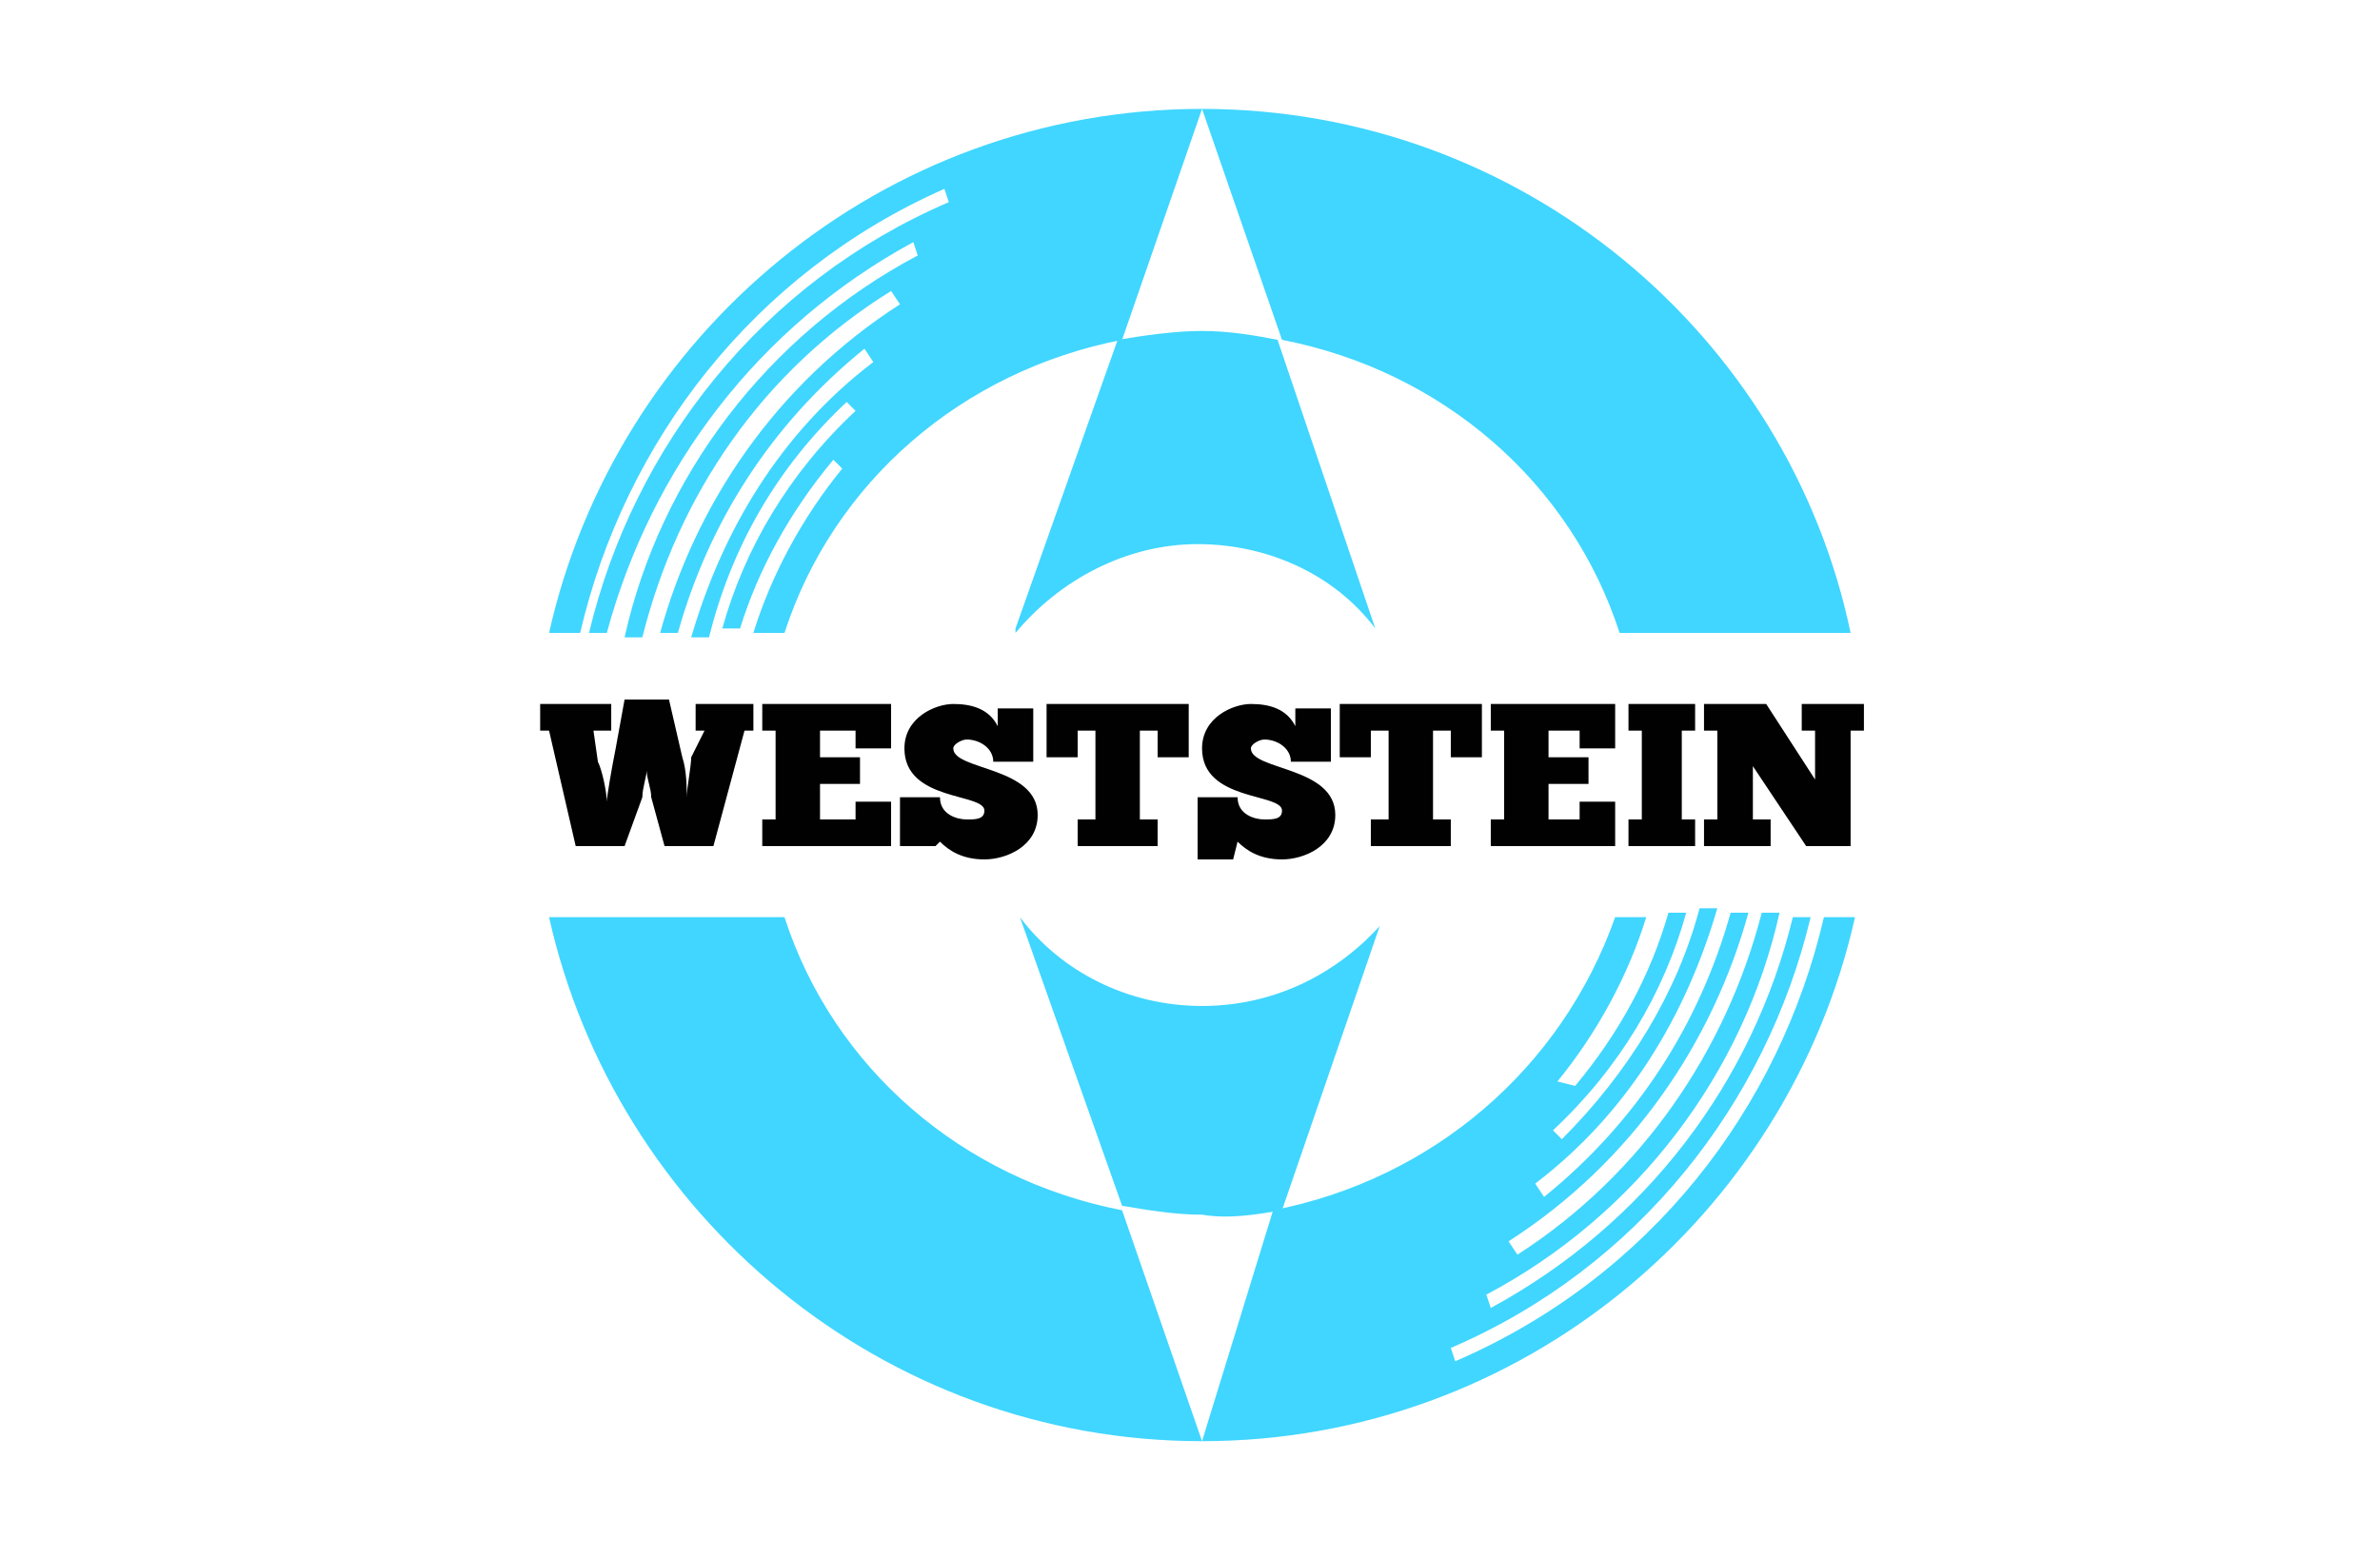
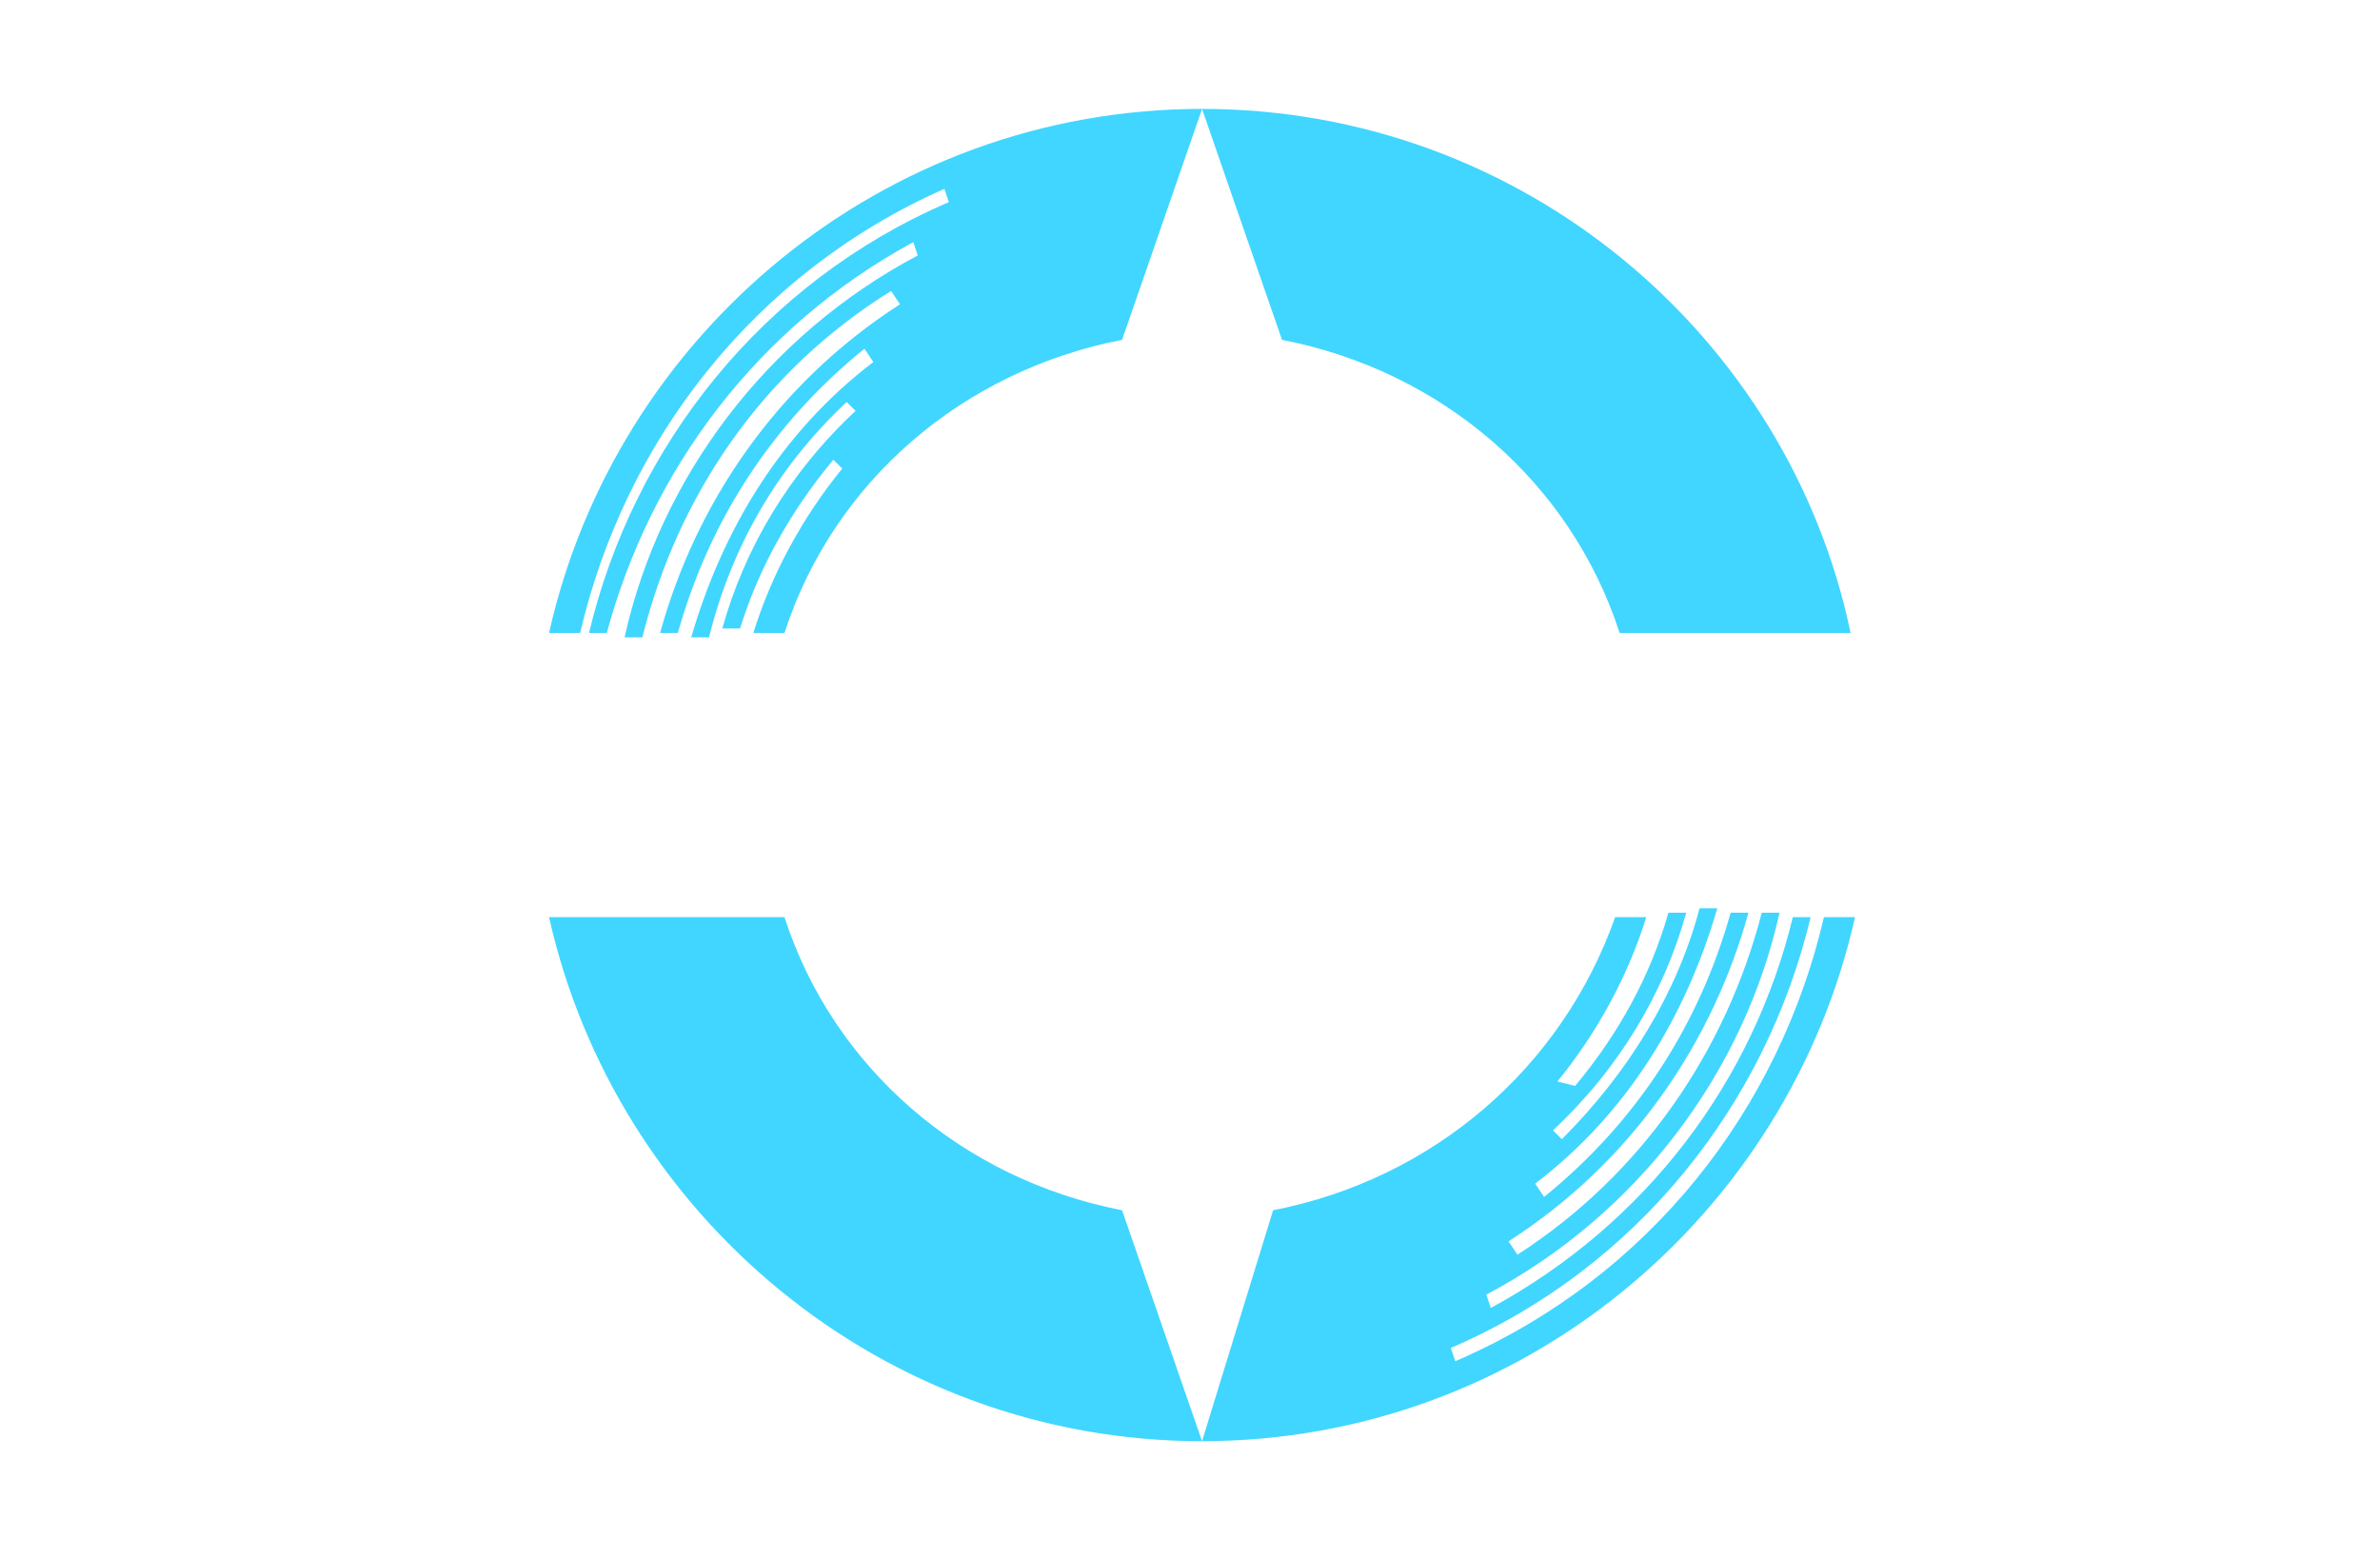
<svg xmlns="http://www.w3.org/2000/svg" version="1.1" id="Your_design" x="0px" y="0px" width="284px" height="186px" viewBox="0 0 284 186" xml:space="preserve">
  <g>
    <path fill="#40D6FF" d="M193.265,75.547h27.563c-7.421-35.515-39.226-62.548-77.391-62.548l9.541,27.563 C172.061,44.273,187.434,57.525,193.265,75.547 M112.693,22.54l0.53,1.59C90.96,33.671,75.588,53.284,70.287,75.547h2.121 c5.301-19.613,18.022-36.575,36.575-46.646l0.53,1.59C91.49,40.032,78.769,56.995,74.528,76.077h2.121 c4.24-16.962,14.312-31.804,29.684-41.345l1.061,1.59C92.55,45.863,83.009,60.175,78.769,75.547h2.12 c3.711-13.251,11.132-24.913,22.263-33.925l1.06,1.59c-11.131,8.481-18.022,20.143-21.733,32.864H84.6 c2.65-10.601,7.951-20.143,16.432-28.094l1.06,1.06c-7.951,7.421-13.252,16.433-15.902,25.974h2.121 c2.12-6.891,5.831-13.782,11.131-20.143l1.06,1.06c-4.771,5.831-8.481,12.722-10.602,19.613h3.71 c5.831-18.022,21.203-31.274,40.286-34.985l9.542-27.563c-38.165,0-69.97,27.033-77.92,62.548h3.71 C74.528,52.754,89.9,32.611,112.693,22.54 M93.61,109.472H65.517c7.951,35.515,39.755,62.549,77.92,62.549l-9.542-27.563 C114.813,140.746,99.441,127.494,93.61,109.472 M173.651,162.479l-0.53-1.59c22.264-9.541,37.636-29.153,42.937-51.417h-2.121 c-4.77,19.613-17.492,36.575-36.044,46.646l-0.531-1.59c18.023-9.542,30.745-26.504,34.985-45.587h-2.12 c-4.24,16.433-14.313,31.274-29.154,40.815l-1.06-1.59c14.842-9.541,24.383-23.854,28.624-39.226h-2.121 c-3.71,13.252-11.131,24.914-22.263,33.926l-1.061-1.591c11.132-8.481,18.023-20.143,21.733-32.864h-2.12 c-2.65,10.071-8.481,19.612-16.433,27.563l-1.06-1.06c7.951-7.421,13.252-16.433,15.902-25.975h-2.121 c-2.12,7.422-5.83,14.313-11.132,20.673l-2.119-0.529c4.77-5.832,8.48-12.722,10.601-19.613h-3.71 c-6.361,18.022-21.734,31.274-40.815,34.985l-8.481,27.563c38.165,0,69.97-27.034,77.92-62.549h-3.71 C212.347,132.265,196.975,152.408,173.651,162.479" />
-     <path fill="#40D6FF" d="M133.366,40.563l-12.192,34.455v0.53c5.301-6.361,13.252-10.602,21.733-10.602 c8.481,0,16.433,3.71,21.203,10.071l-11.662-34.455c-2.65-0.53-5.831-1.06-9.011-1.06 C140.257,39.502,136.546,40.032,133.366,40.563 M152.979,144.457l11.662-33.925c-5.301,5.831-12.722,9.541-21.203,9.541 c-9.011,0-16.962-4.24-21.733-10.602l12.192,34.455c3.181,0.53,6.361,1.06,9.542,1.06 C146.617,145.517,149.798,144.986,152.979,144.457z" />
-     <path fill="#010101" d="M72.408,95.689c0-0.529,0.53-3.71,1.06-6.359l1.06-5.832h5.301l1.59,6.891 c0.53,1.591,0.53,3.711,0.53,4.771c0-1.061,0.53-3.711,0.53-4.771l1.59-3.18h-1.061v-3.181H89.9v3.181h-1.06l-3.71,13.782h-5.831 l-1.59-5.831c0-1.061-0.53-2.12-0.53-3.181c0,0.53-0.53,2.12-0.53,3.181l-2.121,5.831h-5.831l-3.18-13.782h-1.061v-3.181h8.481 v3.181h-2.121l0.53,3.711C71.877,91.979,72.408,94.63,72.408,95.689z M106.332,84.028v5.302h-4.24v-2.121h-4.241v3.18h4.771v3.181 h-4.771v4.241h4.241v-2.121h4.24v5.302H90.96v-3.181h1.59V87.209h-1.59v-3.181H106.332z M107.393,95.16h4.771 c0,2.119,2.12,2.65,3.181,2.65c1.06,0,2.12,0,2.12-1.061c0-2.12-9.542-1.061-9.542-7.42c0-3.711,3.71-5.302,5.831-5.302 c2.12,0,4.24,0.53,5.301,2.65v-2.12h4.24v6.361h-4.771c0-1.59-1.59-2.651-3.18-2.651c-0.53,0-1.59,0.53-1.59,1.061 c0,2.649,10.071,2.119,10.071,7.949c0,3.712-3.71,5.302-6.361,5.302s-4.241-1.061-5.301-2.12l-0.53,0.53h-4.24V95.16L107.393,95.16 z M141.847,90.389h-3.71v-3.18h-2.12v10.602h2.12v3.181h-9.541v-3.181h2.12V87.209h-2.12v3.18h-3.711v-6.36h16.962V90.389z M142.907,95.16h4.771c0,2.119,2.12,2.65,3.181,2.65s2.12,0,2.12-1.061c0-2.12-9.541-1.061-9.541-7.42 c0-3.711,3.711-5.302,5.831-5.302s4.24,0.53,5.3,2.65v-2.12h4.241v6.361h-4.771c0-1.59-1.591-2.651-3.181-2.651 c-0.53,0-1.59,0.53-1.59,1.061c0,2.649,10.071,2.119,10.071,7.949c0,3.712-3.711,5.302-6.361,5.302s-4.24-1.061-5.301-2.12 l-0.529,2.12h-4.241V95.16L142.907,95.16z M176.832,90.389h-3.711v-3.18H171v10.602h2.121v3.181h-9.541v-3.181h2.12V87.209h-2.12 v3.18h-3.711v-6.36h16.963V90.389z M192.734,84.028v5.302h-4.241v-2.121h-3.71v3.18h4.771v3.181h-4.771v4.241h3.71v-2.121h4.241 v5.302h-14.842v-3.181h1.59V87.209h-1.59v-3.181H192.734z M202.275,84.028v3.181h-1.59v10.602h1.59v3.181h-7.951v-3.181h1.59 V87.209h-1.59v-3.181H202.275z M220.828,87.209v13.782h-5.301l-6.36-9.542v6.361h2.119v3.181h-7.95v-3.181h1.59V87.209h-1.59 v-3.181h7.421l5.831,9.012v-5.831h-1.591v-3.181h7.421v3.181H220.828z" />
  </g>
</svg>